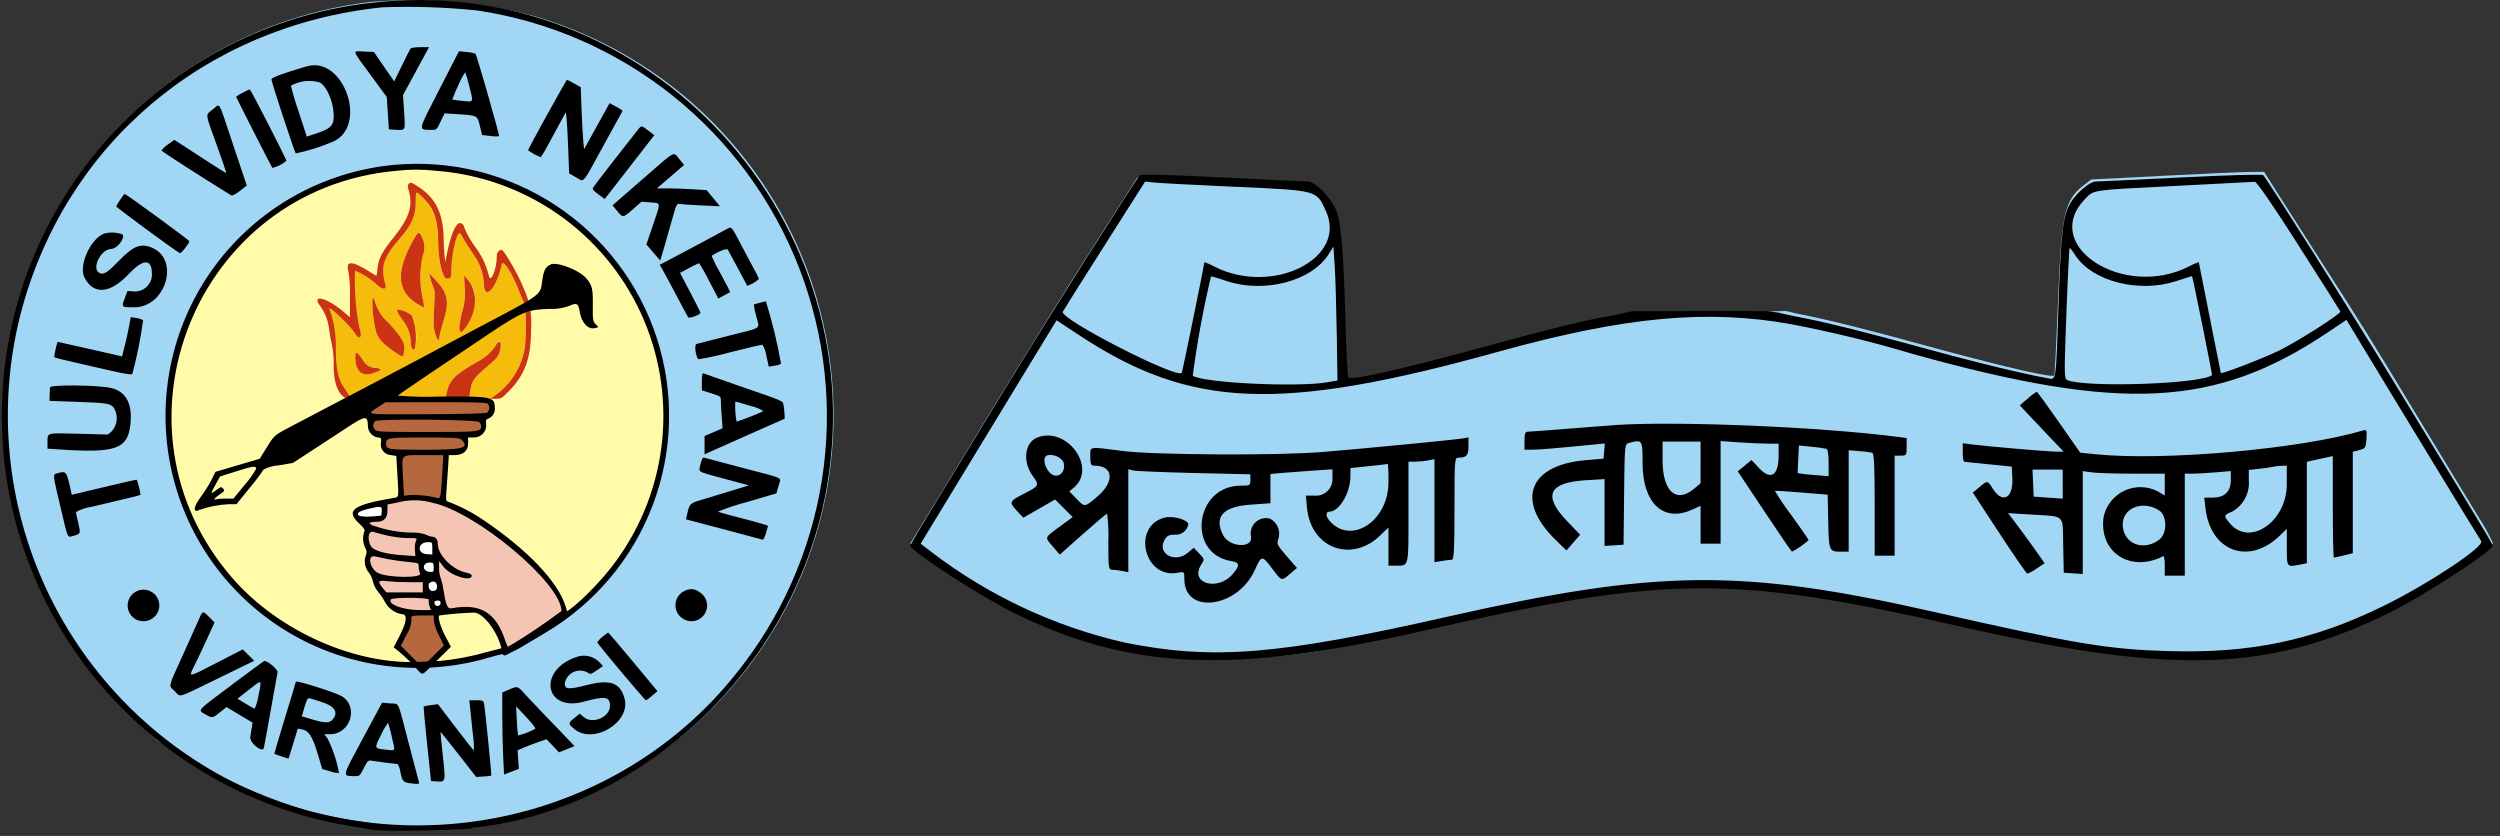
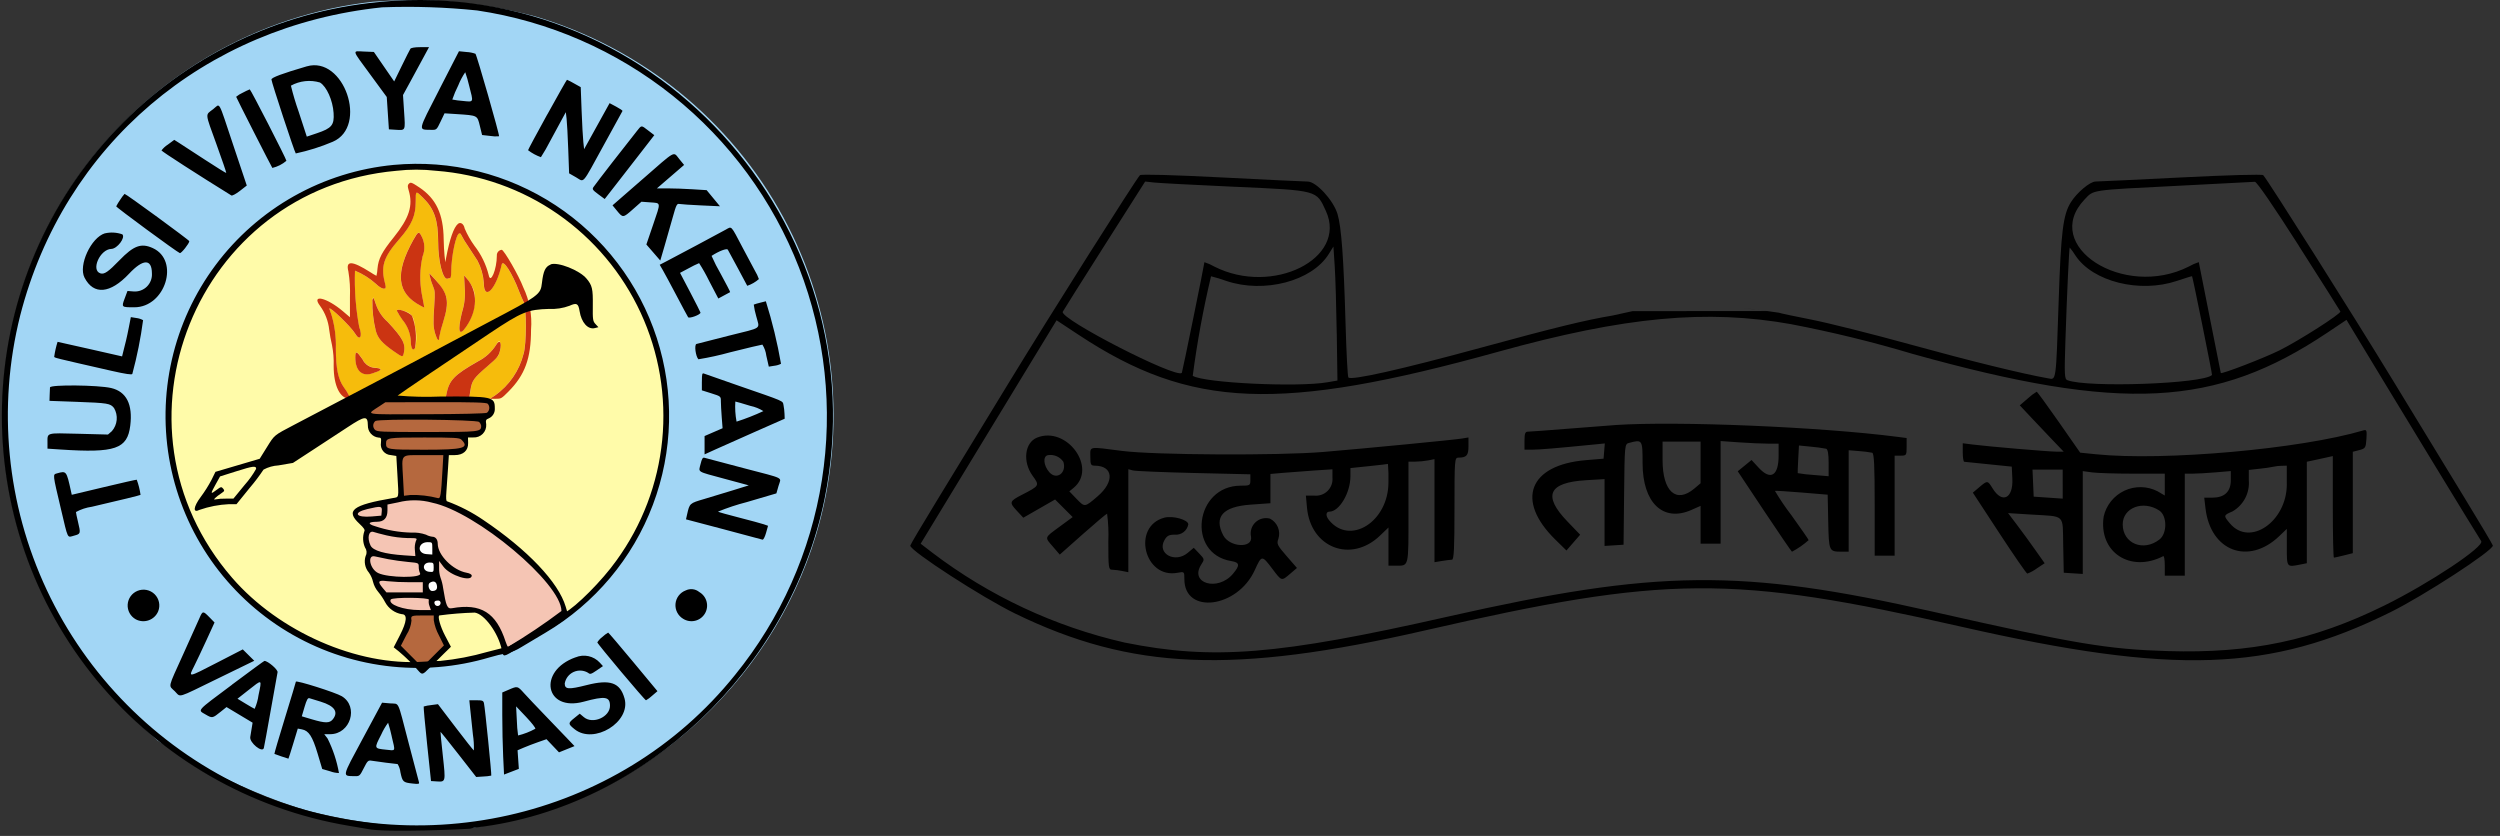
<svg xmlns="http://www.w3.org/2000/svg" width="320" height="107" viewBox="0 0 320 107" fill="none">
  <rect x="0" y="0" width="320" height="107" fill="#333333" stroke="none" />
-   <path d="M280.73 84.357C273.201 84.357 264.068 83.028 251.118 80.049C237.518 76.921 227.75 75.11 218.051 75.11C208.535 75.11 199.03 76.833 185.829 79.81C168.785 83.652 164.936 84.234 156.418 84.261H156.201C149.364 84.3 142.57 83.179 136.108 80.946C129.635 78.628 123.595 75.242 118.241 70.929L116.518 69.559L117.893 67.329C118.66 66.086 122.855 59.208 127.053 52.311C131.334 45.278 137.342 35.611 140.446 30.762L145.586 22.733C150.253 23.024 167.5 23.917 167.673 23.926L169.785 25.826L171.418 31.371L171.972 49.205L210.151 40.2C210.297 40.207 210.536 40.21 210.863 40.21C212.769 40.21 217.426 40.095 220.763 40.01L224.355 39.91H224.384C226.649 39.849 228.284 39.81 228.571 39.81C228.585 39.809 228.6 39.809 228.614 39.81C228.646 39.842 230.376 40.22 232.471 40.652C234.566 41.084 240.025 42.468 244.621 43.73C254.743 46.51 261.33 48.105 262.695 48.105C262.78 48.117 262.867 48.1 262.942 48.059C263.005 47.998 263.224 43.706 263.431 38.493C263.879 27.245 264.255 25.581 266.788 23.649L267.675 22.972L276.95 22.499C282.05 22.232 287.018 22.015 288.018 22.01L289.81 22L291.631 24.878C292.604 26.417 295.113 30.347 297.224 33.639C302.641 42.082 302.981 42.631 309.374 53.205C312.674 58.664 316.081 64.278 317.131 65.986C317.871 67.109 318.527 68.285 319.091 69.506C319.091 70.493 309.291 76.792 304.106 79.134C296.808 82.617 288.816 84.402 280.73 84.357Z" fill="#A2D6F5" />
  <path fill-rule="evenodd" clip-rule="evenodd" d="M208.983 39.822L206.409 40.388C202.921 40.971 198.964 41.938 189.577 44.5C179.341 47.294 172.859 48.747 172.588 48.309C172.496 48.159 172.337 45.137 172.236 41.592C171.991 33.011 171.7 29.029 171.196 27.377C170.657 25.612 168.468 23.238 167.38 23.238C166.987 23.238 162.05 23.002 156.407 22.713C150.138 22.393 146.058 22.28 145.913 22.424C145.386 22.951 134.389 40.358 129.058 49.104C125.924 54.245 121.821 60.971 119.939 64.05C118.057 67.129 116.513 69.735 116.513 69.839C116.513 70.517 125.753 76.501 129.958 78.545C144.843 85.782 157.846 86.319 182.33 80.71C213.314 73.61 221.706 73.553 251.092 80.229C278.306 86.412 290.534 85.995 305.98 78.359C310.268 76.239 319.086 70.501 319.086 69.831C319.086 69.739 317.44 66.968 315.428 63.674C313.416 60.38 309.314 53.65 306.312 48.72C301.26 40.42 290.212 22.945 289.692 22.42C289.561 22.289 285.135 22.412 279.167 22.714C273.502 23 268.585 23.234 268.24 23.234C267.525 23.234 265.834 24.654 265.063 25.901C264.071 27.507 263.807 29.639 263.512 38.448C263.157 49.048 263.212 48.613 262.159 48.427C258.886 47.851 252.086 46.181 244.594 44.112C239.752 42.774 233.994 41.328 231.794 40.897C229.594 40.466 227.763 40.076 227.716 40.029C227.669 39.982 218.607 38.858 226.199 39.819M158.134 23.909C168.745 24.393 168.488 24.324 169.716 27.009C172.504 33.098 162.881 37.894 155.441 34.124C155.037 33.89 154.609 33.701 154.165 33.559C154.165 33.812 151.339 47.666 151.274 47.731C150.531 48.475 135.661 40.842 136.031 39.907C136.074 39.797 138.465 36.007 141.345 31.473L146.58 23.238L147.747 23.365C148.389 23.435 153.063 23.682 158.134 23.913M294.249 31.469C297.137 35.994 299.53 39.769 299.567 39.869C299.679 40.151 294.31 43.582 291.793 44.838C289.836 45.814 284.261 47.963 284.261 47.738C284.261 47.701 283.627 44.512 282.852 40.653C282.077 36.794 281.444 33.6 281.444 33.553C280.999 33.695 280.572 33.884 280.168 34.118C271.835 38.34 261.174 31.473 266.831 25.526C268.024 24.272 267.482 24.351 278.631 23.789C283.913 23.522 288.407 23.289 288.619 23.27C288.859 23.249 290.967 26.314 294.253 31.463M171.106 42.696L171.194 48.709L169.914 48.93C166.092 49.59 154.148 49.02 152.67 48.106C153.231 43.821 154.013 39.567 155.013 35.363C155.678 35.529 156.334 35.73 156.978 35.963C161.814 37.592 167.926 35.986 170.078 32.519L170.678 31.557L170.846 34.118C170.938 35.527 171.053 39.385 171.102 42.692M265.66 32.71C267.872 36.052 273.878 37.556 278.636 35.957C279.685 35.605 280.561 35.335 280.583 35.357C280.67 35.449 283.195 47.942 283.138 47.999C282.008 49.129 267.216 49.658 264.62 48.662C264.253 48.521 264.227 47.962 264.377 43.487C264.577 37.454 264.847 31.687 264.925 31.687C265.194 32.01 265.44 32.352 265.66 32.71ZM229.339 41.511C234.559 42.512 239.725 43.776 244.818 45.299C271.609 52.774 283.575 52.166 297.874 42.599L300.351 40.942L301.23 42.398C306.342 50.871 317.396 69.018 317.586 69.248C318.127 69.905 310.959 74.676 305.13 77.54C296.083 81.985 288.113 83.658 277.478 83.34C269.755 83.112 265.656 82.424 247.378 78.288C222.913 72.751 212.11 72.864 185.278 78.938C163.554 83.855 155.251 84.52 143.96 82.249C135.017 80.208 126.613 76.279 119.313 70.724L117.844 69.594L123.098 60.95C125.987 56.196 129.898 49.761 131.798 46.65L135.243 40.996L138.076 42.867C152.397 52.326 163.791 52.783 191.793 45.018C207.986 40.528 218.454 39.55 229.349 41.509M259.554 51.009L258.53 51.883L259.808 53.246C260.508 53.995 261.776 55.33 262.618 56.21L264.149 57.81H263.2C262.192 57.81 254.491 57.153 252.448 56.893L251.232 56.738V57.914C251.232 58.561 251.318 59.099 251.424 59.108C251.53 59.117 252.942 59.261 254.561 59.428L257.506 59.728L257.581 61.279C257.703 63.802 256.286 64.508 255.065 62.532C254.413 61.476 254.399 61.475 253.351 62.36L252.524 63.06L255.911 68.235C257.774 71.081 259.387 73.415 259.496 73.421C259.927 73.259 260.334 73.037 260.705 72.763L261.716 72.094L260.516 70.394C259.858 69.459 258.805 68.015 258.176 67.186L257.033 65.678L259.957 65.861C264.447 66.141 264.007 65.721 264.09 69.81L264.161 73.31L265.377 73.388L266.593 73.466V60.303L267.781 60.466C268.435 60.555 270.797 60.629 273.031 60.629H277.093V63.429L276.171 62.885C275.517 62.549 274.794 62.367 274.059 62.354C273.324 62.34 272.595 62.495 271.929 62.807C271.263 63.119 270.677 63.579 270.216 64.152C269.756 64.725 269.432 65.397 269.271 66.114C268.589 70.661 272.66 73.368 276.9 71.186C277.005 71.131 277.092 71.673 277.092 72.386V73.686H279.653V60.629H280.639C281.181 60.629 282.507 60.554 283.584 60.463L285.543 60.298V61.469C285.543 62.94 284.733 63.702 283.168 63.702H282.143L282.304 65.075C282.949 70.565 287.815 72.388 291.753 68.616L292.713 67.696V70.053C292.713 72.653 292.68 72.609 294.474 72.253L295.274 72.093V59.102L295.974 58.954C296.361 58.873 297.11 58.71 297.639 58.592L298.599 58.378V64.878C298.599 68.455 298.663 71.378 298.741 71.378C298.819 71.378 299.396 71.249 300.022 71.092L301.159 70.806V57.826L301.992 57.612C302.768 57.412 302.83 57.312 302.903 56.174C302.972 55.095 302.927 54.967 302.519 55.088C294.488 57.472 277.002 59.034 268.281 58.145L266.262 57.94L263.543 54.04C262.043 51.895 260.766 50.14 260.696 50.14C260.283 50.39 259.897 50.683 259.544 51.012M206.788 54.405C206.088 54.451 203.37 54.661 200.758 54.871C198.146 55.081 195.812 55.253 195.572 55.253C195.226 55.253 195.136 55.491 195.136 56.406V57.558H196.136C197.023 57.558 199.189 57.377 203.927 56.908L205.416 56.761L205.336 57.736L205.255 58.711L202.99 58.9C195.698 59.507 193.955 64.043 199.083 69.069L200.505 70.463L201.383 69.453L202.26 68.443L200.635 66.755C197.435 63.435 198.196 61.755 203.014 61.467L205.383 61.326V69.88L206.599 69.802L207.815 69.724L207.885 63.282C207.953 56.863 207.955 56.844 208.525 56.691C210.225 56.235 210.25 56.267 210.25 59.291C210.25 64.361 212.875 66.876 216.495 65.274L217.676 64.751V69.588H220.237V56.454L222.581 56.62C223.87 56.711 225.541 56.786 226.294 56.786H227.663V58.322C227.663 60.902 226.643 61.528 225.122 59.881L224.197 58.881L223.314 59.602L222.431 60.323L225.854 65.471C227.737 68.302 229.32 70.618 229.372 70.618C230.141 70.214 230.857 69.716 231.505 69.137C231.505 69.064 230.513 67.637 229.305 65.955C228.538 64.959 227.833 63.917 227.192 62.836C227.243 62.798 228.782 62.891 230.613 63.043L233.942 63.32L234.013 66.767C234.092 70.548 234.113 70.609 235.67 70.615H236.63V57.631L237.974 57.741C238.533 57.776 239.089 57.846 239.639 57.951C239.884 58.028 239.959 59.584 239.959 64.59V71.129H242.513V58.323H243.281C244.018 58.323 244.049 58.278 244.049 57.195V56.067L242.833 55.91C232.973 54.641 214.751 53.879 206.787 54.402M132.739 56.016C131.157 56.654 130.871 59.098 132.168 60.889C133.086 62.157 133.081 62.166 130.809 63.333C129.209 64.154 129.158 64.305 130.14 65.361L130.983 66.268L133.017 65.101L135.051 63.934L136.177 65.06L137.304 66.186L135.616 67.425C133.643 68.874 133.693 68.725 134.789 69.989L135.65 70.989L138.601 68.37C140.224 66.93 141.623 65.752 141.709 65.752C141.865 66.941 141.917 68.14 141.866 69.338C141.866 72.673 141.899 72.923 142.346 72.923C142.776 72.943 143.204 72.997 143.626 73.083L144.426 73.243V60.057L145.002 60.215C145.319 60.302 148.834 60.449 152.813 60.543L160.048 60.712V61.439C160.048 62.139 159.999 62.166 158.813 62.166C152.935 62.166 151.843 70.883 157.604 71.818C158.692 71.994 158.739 72.356 157.818 73.45C155.876 75.758 152.185 74.669 153.768 72.25C154.191 71.604 154.183 71.564 153.501 70.85L152.801 70.117L152.036 70.761C150.403 72.135 148.074 70.868 149.05 69.137C149.369 68.57 149.63 68.437 150.381 68.437C150.78 68.471 151.178 68.355 151.496 68.112C151.815 67.868 152.031 67.514 152.102 67.12C152.118 66.532 150.112 65.97 149.033 66.261C144.844 67.389 146.451 74.117 150.719 73.316C151.597 73.151 151.599 73.153 151.599 74.13C151.599 78.704 158.399 77.837 160.608 72.983C161.493 71.037 161.519 71.034 162.845 72.791C164.077 74.422 164.012 74.404 165.145 73.439L166.01 72.699L164.69 71.182C163.49 69.805 163.39 69.599 163.631 68.975C163.788 68.486 163.767 67.957 163.57 67.483C163.374 67.008 163.015 66.619 162.558 66.385C162.232 66.297 161.889 66.295 161.562 66.378C161.236 66.461 160.936 66.628 160.692 66.861C160.448 67.094 160.269 67.386 160.171 67.709C160.073 68.032 160.06 68.375 160.134 68.704C160.381 70.226 157.372 70.065 156.569 68.513C155.354 66.163 156.52 64.85 160.048 64.597L162.615 64.413V60.667L164.215 60.527C165.095 60.449 166.882 60.316 168.184 60.227L170.553 60.072V61.127C170.583 61.44 170.543 61.755 170.436 62.05C170.33 62.345 170.159 62.613 169.936 62.834C169.713 63.056 169.444 63.225 169.148 63.329C168.852 63.434 168.536 63.471 168.224 63.439H167.154L167.292 64.965C167.761 70.134 172.938 72.117 176.651 68.55L177.724 67.519V72.404H178.599C180.377 72.404 180.285 72.776 180.285 65.59V59.09H181.149C181.707 59.082 182.264 59.029 182.814 58.93L183.614 58.77V71.962L184.574 71.803C185.102 71.716 185.674 71.643 185.854 71.642C186.102 71.642 186.174 70.161 186.174 65.108C186.174 58.841 186.194 58.577 186.665 58.577C187.718 58.577 187.965 58.301 187.965 57.13V55.993L187.133 56.133C186.155 56.297 174.925 57.384 169.398 57.849C163.673 58.331 147.742 58.249 143.618 57.716C139.244 57.151 139.562 57.094 139.562 58.45C139.562 59.473 139.626 59.603 140.138 59.606C142.514 59.62 142.691 61.653 140.481 63.541C138.818 64.961 138.862 64.957 137.755 63.809L136.873 62.894L137.412 62.454C140.512 59.925 136.554 54.477 132.739 56.016ZM217.672 59.195V61.861L216.872 62.537C214.553 64.488 212.81 62.927 212.809 58.898V56.529H217.675V59.195M233.745 57.437C233.959 57.504 234.065 58.103 234.065 59.247V60.957L232.101 60.791C231.433 60.753 230.767 60.676 230.108 60.561C230.092 60.526 230.122 59.715 230.173 58.761L230.267 57.022L231.846 57.18C232.483 57.233 233.117 57.319 233.746 57.438M136.113 59.113C136.561 60.525 135.244 61.499 134.313 60.443C133.568 59.596 133.462 58.407 134.119 58.263C134.498 58.197 134.887 58.242 135.241 58.393C135.594 58.544 135.896 58.794 136.111 59.113M177.72 61.751C177.72 66.775 172.792 69.885 170.101 66.56C169.669 66.026 169.701 65.494 170.156 65.494C171.426 65.494 172.856 63.087 172.856 60.945V59.913L175.225 59.667C176.525 59.532 177.625 59.404 177.658 59.384C177.723 60.171 177.744 60.961 177.722 61.751M292.713 61.982C292.713 66.758 287.974 70.022 285.429 66.998C284.585 65.998 284.595 65.951 285.76 65.462C286.452 65.063 287.016 64.475 287.386 63.766C287.756 63.057 287.916 62.258 287.847 61.462V60.153L289.32 59.987C289.9 59.932 290.477 59.847 291.049 59.732C291.364 59.663 291.686 59.627 292.009 59.624L292.709 59.604V61.982M264.026 61.969V63.826L262.169 63.698L260.312 63.57L260.236 61.841L260.16 60.112H264.025V61.968M276.388 65.348C277.401 66.012 277.419 68.263 276.419 69.048C274.361 70.666 271.707 69.579 271.707 67.118C271.707 64.978 274.318 63.99 276.388 65.346" fill="black" />
  <path fill-rule="evenodd" clip-rule="evenodd" d="M47.698 0.225C40.362 1.053 33.278 3.395 26.893 7.103C20.509 10.81 14.963 15.802 10.608 21.762C6.252 27.723 3.18 34.523 1.587 41.731C-0.006 48.94 -0.085 56.401 1.354 63.642C3.672 75.264 9.79 85.6 19.318 94C19.891 94.505 20.227 94.825 20.065 94.711C20.065 94.711 29.585 101.068 39.765 103.87C46.625 105.586 53.702 106.276 60.765 105.918C60.743 105.896 61.565 105.744 62.588 105.58C81.98 102.474 98.642 87.711 104.45 68.492C106.466 61.773 107.136 54.722 106.419 47.743C105.703 40.765 103.615 33.996 100.275 27.827C96.935 21.658 92.41 16.21 86.958 11.794C81.507 7.379 75.236 4.085 68.508 2.1C61.728 0.298 54.691 -0.336 47.698 0.225ZM25.811 98.592C31.298 101.986 39.426 104.527 45.901 105.583L46.57 105.933L45.27 105.583C44.42 105.728 37.693 103.796 32.307 101.489C26.707 99.089 22.395 96.235 21.741 95.417C21.301 94.867 20.717 95.093 22.363 96.272C23.415 97.025 24.963 98.072 25.813 98.592" fill="#A2D6F5" />
  <path d="M53.421 85.059C70.962 85.059 85.182 70.839 85.182 53.298C85.182 35.757 70.962 21.537 53.421 21.537C35.88 21.537 21.66 35.757 21.66 53.298C21.66 70.839 35.88 85.059 53.421 85.059Z" fill="#FFFBA9" />
  <path d="M46.868 52.469L49.995 50.835L61.795 51.261L62.766 51.521L62.955 52.209L62.555 53.109L61.797 53.535V55.17L60.731 55.691H59.476L59.831 56.757L59.476 57.468L57.107 58.155L55.859 78.828L56.259 81.076L57.107 82.739L54.007 85.973L52.252 83.786L50.959 82.739L52.252 80.029V78.489L51.205 60.503V57.762H49.542L49.172 57.023V55.691L47.755 55.17L46.868 52.469Z" fill="#B5683E" />
  <path d="M72.266 78.578L71.673 76.398L69.446 73.298L62.67 67.565L57.718 64.746L53.718 63.727L47.298 64.556L45.45 65.48L46.019 66.38L47.014 67.067V69.034L47.299 70.527V72.185L48.223 74.554L49.976 77.634L52.464 78.582L57.012 78.156H60.068L61.868 78.345L63.905 81.07L64.805 83.723L72.266 78.578Z" fill="#F5C5B4" />
-   <path d="M48.628 64.616C49.587 64.616 49.084 65.468 49.084 65.707C49.084 65.946 48.307 66.396 47.348 66.396C46.389 66.396 45.612 65.947 45.612 65.705C46.502 65.079 47.543 64.704 48.628 64.616Z" fill="white" />
  <path d="M55.048 69.129C56.007 69.129 55.832 71.059 55.832 71.359C55.832 71.659 55.108 71.177 54.15 71.177C53.192 71.177 53.631 70.177 53.631 69.877C53.631 69.577 54.09 69.129 55.048 69.129Z" fill="white" />
  <path d="M55.203 71.911C55.975 71.911 55.834 73.465 55.834 73.711C55.834 73.957 55.252 73.56 54.48 73.56C53.708 73.56 54.062 72.752 54.062 72.51C54.062 72.268 54.432 71.911 55.203 71.911Z" fill="white" />
  <path d="M55.551 74.239C56.323 74.239 56.182 75.793 56.182 76.039C56.182 76.285 55.6 75.888 54.828 75.888C54.056 75.888 54.41 75.08 54.41 74.838C54.41 74.596 54.78 74.239 55.551 74.239Z" fill="white" />
  <path d="M56.287 76.447C56.936 76.447 56.817 77.753 56.817 77.956C56.817 78.159 56.331 77.836 55.679 77.836C55.027 77.836 55.331 77.154 55.331 76.951C55.331 76.748 55.639 76.447 56.287 76.447Z" fill="white" />
  <path fill-rule="evenodd" clip-rule="evenodd" d="M47.259 0.391C34.532 1.879 22.77 7.91 14.134 17.375C5.499 26.841 0.569 39.105 0.252 51.915C-0.065 64.724 4.252 77.217 12.409 87.099C20.565 96.98 32.015 103.585 44.652 105.701L46.999 106.101C49.237 106.618 60.199 106.109 60.162 106.077C60.468 105.972 60.788 105.911 61.112 105.898C82.468 103.323 101.121 85.666 105.551 63.832C112.72 28.483 82.912 -3.951 47.259 0.391ZM61.076 1.338C70.24 2.705 78.879 6.472 86.117 12.258C93.355 18.043 98.933 25.64 102.285 34.278C105.637 42.916 106.645 52.287 105.204 61.44C103.764 70.593 99.928 79.202 94.085 86.393C79.137 105.018 52.75 110.942 30.834 100.593C19.911 95.346 11.134 86.489 5.987 75.519C0.84 64.548 -0.362 52.137 2.585 40.383C8.164 18.604 26.128 3.308 48.91 0.938C52.97 0.786 57.035 0.919 61.076 1.338ZM52.527 6.252C52.45 6.368 51.952 7.352 51.421 8.444L50.456 10.425L49.156 8.537L47.856 6.649L46.605 6.598C45.052 6.535 44.968 6.229 47.426 9.581L49.505 12.415L49.642 14.485L49.779 16.555L50.626 16.609C51.926 16.692 51.889 16.775 51.726 14.337L51.585 12.164L52.523 10.449C53.037 9.506 53.785 8.128 54.185 7.383L54.913 6.036H53.791C53.102 6.036 52.613 6.118 52.527 6.247M56.227 11.471C53.427 16.927 53.495 16.579 55.175 16.62C55.875 16.637 55.887 16.626 56.391 15.571L56.901 14.505L58.465 14.605C61.153 14.784 61.086 14.75 61.419 16.105L61.707 17.282L62.755 17.401C63.126 17.465 63.504 17.479 63.879 17.443C63.979 17.343 61.031 7.043 60.858 6.883C60.497 6.753 60.119 6.678 59.736 6.659L58.747 6.559L56.227 11.465M39.264 8.492C36.137 9.408 34.745 9.926 34.745 10.174C34.745 10.501 37.691 19.454 37.859 19.641C39.484 19.293 41.073 18.791 42.603 18.141C47.161 16.174 44.02 7.101 39.263 8.495M60.043 10.939C60.624 13.204 60.684 13.062 59.206 12.916C58.765 12.886 58.327 12.827 57.894 12.74C58.107 12.119 58.363 11.513 58.659 10.927C58.895 10.335 59.194 9.77 59.551 9.242C59.746 9.799 59.91 10.367 60.043 10.942M40.969 10.57C41.81 11.082 42.597 12.851 42.7 14.456C42.8 16.011 42.466 16.416 40.558 17.056L39.27 17.489L38.218 14.264C37.835 13.181 37.508 12.08 37.237 10.964C37.801 10.652 38.422 10.457 39.063 10.388C39.703 10.319 40.352 10.379 40.969 10.564M70.045 14.657C68.696 17.102 67.592 19.157 67.592 19.228C68.091 19.607 68.646 19.907 69.236 20.119C69.66 19.461 70.051 18.781 70.406 18.083C71.006 16.965 71.711 15.67 71.964 15.205L72.424 14.36L72.524 15.196C72.578 15.655 72.672 17.417 72.734 19.11L72.846 22.188L73.74 22.699C74.828 23.321 74.41 23.805 77.246 18.638L79.681 14.203C79.709 14.153 79.348 13.908 78.881 13.658L78.028 13.203L76.397 16.149L74.766 19.095L74.666 18.172C74.609 17.664 74.51 15.877 74.447 14.201L74.333 11.154L73.487 10.682C73.192 10.507 72.887 10.35 72.574 10.21C72.537 10.21 71.403 12.21 70.054 14.655M31.053 11.874C30.755 12.006 30.477 12.179 30.227 12.388C30.227 12.472 34.748 21.357 34.861 21.495C35.525 21.338 36.141 21.026 36.661 20.584C36.661 20.358 32.08 11.429 31.969 11.438C31.656 11.566 31.352 11.712 31.056 11.875M27.272 13.983C26.256 14.765 26.215 14.336 27.706 18.462C28.426 20.454 28.991 22.109 28.961 22.139C28.931 22.169 27.698 21.404 26.221 20.439C24.744 19.474 23.258 18.507 22.921 18.292L22.304 17.901L21.487 18.506C21.172 18.705 20.895 18.959 20.67 19.255C20.67 19.364 25.489 22.468 29.615 25.018C29.715 25.083 30.207 24.824 30.697 24.442L31.588 23.748L29.865 18.602C27.844 12.565 28.227 13.249 27.274 13.983M81.452 16.862C80.024 18.645 76.441 23.269 75.974 23.931C75.774 24.213 75.842 24.316 76.574 24.861L77.401 25.474L78.912 23.536C79.743 22.47 81.172 20.631 82.087 19.449L83.751 17.3L82.981 16.712C82.035 15.99 82.157 15.978 81.449 16.863M82.234 22.946L78.403 26.283L78.965 26.968C79.733 27.905 79.747 27.904 80.999 26.798L82.105 25.821L83.205 25.902C84.639 26.008 84.605 25.802 83.61 28.731L82.735 31.295L83.626 32.323L84.517 33.351L85.068 31.468C85.368 30.432 85.841 28.785 86.112 27.808C86.553 26.22 86.644 26.039 86.964 26.108C87.164 26.148 88.41 26.231 89.739 26.292L92.155 26.403L91.303 25.372L90.451 24.34L88.643 24.226C87.649 24.164 86.216 24.112 85.46 24.112H84.085L85.825 22.612L87.565 21.112L86.945 20.355C86.145 19.38 86.622 19.118 82.239 22.944M50.385 21.108C45.903 21.536 41.56 22.897 37.635 25.105C33.711 27.312 30.292 30.316 27.598 33.924C24.904 37.532 22.996 41.663 21.995 46.053C20.994 50.443 20.923 54.994 21.786 59.413C22.65 63.832 24.428 68.021 27.008 71.712C29.588 75.402 32.911 78.511 36.765 80.84C40.619 83.169 44.917 84.665 49.384 85.233C53.85 85.8 58.386 85.427 62.7 84.136C63.422 83.918 64.157 83.743 64.9 83.612C65.547 83.456 66.164 83.193 66.725 82.833C67.347 82.451 68.744 81.617 69.831 80.98C76.135 77.245 80.98 71.474 83.567 64.619C86.155 57.763 86.331 50.231 84.068 43.262C81.804 36.293 77.235 30.302 71.113 26.275C64.991 22.249 57.681 20.426 50.385 21.108ZM55.84 21.862C61.426 22.289 66.797 24.2 71.398 27.397C75.999 30.593 79.663 34.96 82.012 40.046C84.362 45.132 85.311 50.753 84.763 56.328C84.214 61.904 82.187 67.232 78.891 71.762C77.116 74.27 73.691 77.716 72.265 78.436C71.621 78.761 69.817 79.861 68.256 80.882C67.241 81.591 66.176 82.226 65.07 82.782C64.879 82.805 63.67 83.103 62.376 83.445C60.411 84.011 58.398 84.396 56.363 84.597C56.086 84.591 55.105 84.639 54.182 84.697C45.759 85.277 35.708 80.872 29.733 73.982C12.849 54.512 25.076 24.152 50.726 21.863C52.426 21.666 54.143 21.666 55.843 21.863M15.396 25.553C15.202 25.826 15.028 26.112 14.875 26.409C14.847 26.528 22.622 32.244 23.018 32.396C23.194 32.464 24.231 31.16 24.231 30.872C24.231 30.737 16.114 24.804 15.945 24.815C15.74 25.044 15.557 25.291 15.396 25.553ZM92.878 29.403C91.918 29.934 86.478 32.839 85.36 33.416L84.443 33.89L84.858 34.608C85.087 35.008 85.87 36.46 86.599 37.846C87.328 39.232 87.993 40.471 88.076 40.599C88.218 40.817 89.665 40.284 89.665 40.014C89.665 39.968 89.075 38.803 88.354 37.426L87.043 34.926L88.218 34.302C88.628 34.071 89.051 33.864 89.485 33.682C89.955 34.411 90.381 35.167 90.761 35.947L91.944 38.209L92.673 37.816L93.458 37.393C93.488 37.376 92.951 36.334 92.264 35.078C91.825 34.326 91.429 33.549 91.079 32.752C92.031 32.132 93.027 31.752 93.163 31.963C93.248 32.094 93.836 33.179 94.469 34.374C95.102 35.569 95.632 36.562 95.647 36.582C96.196 36.397 96.703 36.105 97.139 35.722C97.008 35.355 96.841 35.002 96.639 34.669C96.366 34.169 95.649 32.828 95.045 31.681C93.502 28.748 93.697 28.952 92.875 29.407M13.433 29.861C11.649 30.407 10.009 33.971 10.819 35.538C11.983 37.79 14.106 37.602 16.519 35.038C18.319 33.12 19.433 33.101 19.446 34.988C19.466 35.3 19.42 35.612 19.309 35.904C19.198 36.196 19.026 36.461 18.805 36.681C18.583 36.901 18.316 37.07 18.023 37.178C17.73 37.286 17.417 37.33 17.106 37.307L16.318 37.244L15.967 38.181C15.534 39.337 15.529 39.333 17.191 39.333C21.176 39.333 23.038 33.333 19.547 31.752C18.073 31.083 17.11 31.436 15.292 33.314C13.846 34.807 13.35 35.147 12.85 34.989C11.602 34.589 12.806 31.897 14.25 31.861C15.005 31.842 16.083 30.418 15.661 29.996C14.947 29.744 14.176 29.699 13.438 29.867M97.228 38.767C96.974 38.825 96.725 38.9 96.481 38.99C96.547 39.489 96.651 39.982 96.794 40.465C97.237 42.2 97.721 41.857 93.24 42.981C91.159 43.503 89.317 43.974 89.146 44.028C88.846 44.123 89.04 45.628 89.398 45.987C90.764 45.765 92.117 45.468 93.45 45.096C95.624 44.552 97.486 44.108 97.587 44.11C97.855 44.538 98.026 45.02 98.087 45.522L98.407 46.93L99.12 46.816C99.416 46.785 99.704 46.7 99.97 46.564C99.499 43.858 98.851 41.185 98.029 38.564C97.969 38.574 97.607 38.664 97.229 38.764M16.515 41.783C16.391 42.437 16.215 43.246 16.134 43.583C16.053 43.92 15.9 44.512 15.803 44.905L15.627 45.619L11.527 44.687C9.27 44.175 7.4 43.755 7.37 43.755C7.175 44.371 7.032 45.002 6.941 45.642C6.941 45.8 6.754 45.753 14.297 47.472C16.076 47.877 16.897 47.998 16.937 47.862C17.547 45.602 18.008 43.303 18.315 40.982C18.047 40.832 17.752 40.738 17.447 40.705L16.747 40.592L16.515 41.783ZM89.839 48.839V49.963L91.055 50.347C92.271 50.731 92.271 50.731 92.272 51.37C92.272 51.722 92.322 52.642 92.382 53.414L92.491 54.814L91.338 55.314L90.185 55.814V58.161L91.532 57.547C92.273 57.209 94.58 56.182 96.659 55.264L100.439 53.596L100.418 52.972C100.403 52.595 100.359 52.22 100.288 51.85C100.163 51.282 100.559 51.45 94.443 49.335C92.243 48.574 90.309 47.896 90.143 47.828C89.872 47.719 89.843 47.828 89.843 48.828M6.398 49.582C6.386 49.764 6.366 50.227 6.355 50.609L6.334 51.309L9.723 51.432C13.83 51.581 14.123 51.632 14.599 52.232C14.868 52.692 14.986 53.225 14.936 53.755C14.886 54.285 14.67 54.787 14.32 55.188L13.82 55.622L10.048 55.522C5.835 55.415 6.078 55.344 6.078 56.685V57.427L7.773 57.539C14.747 58.001 16.304 57.466 16.673 54.482C17.01 51.761 16.179 50.123 14.228 49.667C12.567 49.278 6.428 49.216 6.402 49.588M96.045 51.952C96.636 52.074 97.201 52.3 97.712 52.621C96.598 53.144 95.452 53.594 94.28 53.968C94.119 53.121 94.066 52.257 94.122 51.397C94.19 51.397 95.055 51.646 96.045 51.952ZM89.673 59.396C89.409 60.496 89.089 60.296 92.735 61.285L95.844 62.125L93.844 62.749C92.744 63.092 91.069 63.6 90.12 63.878C88.269 64.421 88.269 64.421 87.951 65.835L87.807 66.476L92.607 67.742C95.247 68.442 97.493 69.042 97.599 69.076C97.705 69.11 97.906 68.738 98.05 68.223L98.309 67.301L97.771 67.111C97.471 67.011 96.06 66.622 94.626 66.257C93.192 65.892 91.966 65.547 91.9 65.491C93.096 64.999 94.325 64.591 95.578 64.271L99.378 63.153L99.651 62.196C99.984 61.026 100.632 61.354 95.143 59.911C92.567 59.233 90.33 58.642 90.173 58.595C89.951 58.53 89.84 58.709 89.673 59.396ZM7.285 60.595C6.743 60.746 6.73 60.626 7.785 65.089C8.752 69.173 8.571 68.806 9.5 68.558C10.332 68.336 10.344 68.291 9.98 66.782C9.842 66.208 9.725 65.649 9.722 65.539C10.354 65.192 11.044 64.963 11.758 64.865C15.313 64.04 17.934 63.401 17.99 63.344C17.898 62.681 17.735 62.031 17.504 61.403C17.474 61.38 15.59 61.803 13.318 62.348L9.187 63.334L9.087 62.885C8.505 60.249 8.507 60.251 7.287 60.594M17.613 75.624C17.258 75.766 16.95 76.005 16.725 76.314C16.5 76.624 16.367 76.99 16.342 77.372C16.317 77.754 16.401 78.135 16.583 78.471C16.766 78.807 17.04 79.084 17.374 79.271C17.628 79.407 17.907 79.488 18.194 79.509C18.481 79.531 18.769 79.492 19.04 79.394C19.311 79.298 19.559 79.145 19.767 78.946C19.976 78.748 20.14 78.508 20.25 78.242C20.396 77.874 20.431 77.472 20.35 77.084C20.269 76.697 20.076 76.342 19.795 76.063C19.514 75.784 19.158 75.594 18.77 75.516C18.382 75.438 17.98 75.475 17.613 75.624ZM87.758 75.579C87.403 75.714 87.093 75.947 86.865 76.249C86.635 76.552 86.496 76.914 86.463 77.292C86.43 77.67 86.504 78.05 86.677 78.388C86.85 78.727 87.114 79.009 87.44 79.204C87.665 79.346 87.916 79.442 88.178 79.486C88.441 79.53 88.709 79.521 88.968 79.46C89.227 79.399 89.471 79.286 89.686 79.13C89.901 78.973 90.082 78.775 90.22 78.547C90.358 78.32 90.448 78.067 90.487 77.804C90.526 77.54 90.511 77.272 90.445 77.015C90.379 76.757 90.262 76.515 90.101 76.303C89.94 76.092 89.738 75.914 89.508 75.781C89.267 75.581 88.974 75.456 88.663 75.42C88.352 75.385 88.037 75.441 87.758 75.581M25.548 79.081C25.37 79.487 24.435 81.567 23.469 83.703C21.422 88.23 21.55 87.672 22.369 88.475C23.188 89.278 22.469 89.486 27.887 86.849L32.546 84.579L31.811 83.851L31.076 83.123L27.765 84.828C24.01 86.762 24.105 86.747 24.844 85.282C25.144 84.682 25.859 83.176 26.428 81.935L27.461 79.679L26.809 79.011C25.993 78.175 25.939 78.179 25.545 79.082M77.107 81.522C76.849 81.713 76.627 81.951 76.455 82.222C76.455 82.403 82.543 89.645 82.688 89.637C82.972 89.472 83.237 89.275 83.477 89.05L84.155 88.47L81.044 84.723C79.333 82.662 77.894 80.974 77.844 80.971C77.578 81.127 77.33 81.313 77.106 81.525M73.655 84.141C68.782 85.883 69.771 91.16 74.718 89.814C77.467 89.066 78.078 89.163 78.078 90.342C78.078 91.784 75.865 92.747 74.736 91.797L74.206 91.351L73.506 91.916C72.697 92.566 72.699 92.653 73.539 93.333C76.018 95.34 80.785 92.41 79.939 89.398C79.372 87.372 78.114 86.926 75.114 87.687C72.771 88.282 72.286 88.246 72.286 87.481C72.342 87.163 72.474 86.863 72.671 86.607C72.869 86.351 73.126 86.147 73.42 86.013C73.714 85.879 74.036 85.818 74.359 85.836C74.681 85.854 74.995 85.95 75.272 86.116C75.531 86.338 75.655 86.304 76.372 85.816L77.179 85.261L76.779 84.822C76.393 84.401 75.885 84.109 75.327 83.988C74.768 83.867 74.186 83.922 73.66 84.146M29.697 87.646C25.036 91.13 25.284 90.846 26.316 91.455C27.174 91.955 27.188 91.955 28.266 91.089L28.995 90.504L30.664 91.504L32.333 92.504L32.233 93.112C32.181 93.447 32.092 93.997 32.033 94.336C31.913 95.057 33.578 96.412 33.77 95.751C33.816 95.59 34.213 93.425 34.651 90.94C35.089 88.455 35.483 86.253 35.528 86.048C35.599 85.724 34.293 84.597 33.846 84.597C33.8 84.597 31.929 85.966 29.69 87.64M33.09 88.985C33.008 89.588 32.842 90.176 32.596 90.732C32.528 90.713 32.005 90.414 31.435 90.068L30.398 89.438L31.816 88.321C33.6 86.916 33.528 86.879 33.09 88.985ZM37.87 87.264C37.87 87.318 37.241 89.409 36.47 91.91C35.699 94.411 35.095 96.476 35.123 96.498C35.172 96.536 36.854 97.11 36.918 97.11C36.935 97.11 37.212 96.244 37.533 95.184L38.117 93.258L38.645 93.358C39.521 93.525 39.989 94.244 40.645 96.425L41.245 98.431L42.273 98.731C42.629 98.865 43.006 98.939 43.387 98.948C43.118 97.417 42.629 95.933 41.935 94.542L41.505 93.977H42.255C44.855 93.977 45.946 90.452 43.755 89.119C42.968 88.641 37.874 87.03 37.874 87.259M65.117 88.283L64.291 88.638V91.543C64.291 93.143 64.342 95.505 64.404 96.796L64.517 99.144L65.465 98.779L66.412 98.414L66.33 97.225L66.248 96.036L67.038 95.697C67.473 95.511 68.306 95.191 68.89 94.988L69.952 94.617L70.752 95.459L71.552 96.301L72.545 95.901L73.538 95.501L72.613 94.531C72.104 93.998 70.82 92.66 69.759 91.558C68.698 90.456 67.485 89.183 67.076 88.724C66.238 87.794 66.247 87.797 65.117 88.283ZM41.056 89.816C42.833 90.361 43.356 91.135 42.594 92.08C42.186 92.58 41.633 92.58 39.946 92.08L38.628 91.688L38.982 90.488C39.251 89.575 39.4 89.307 39.605 89.37L41.057 89.815M60.193 90.809C60.257 91.454 60.41 92.901 60.532 94.024C60.638 94.696 60.679 95.377 60.655 96.057C60.601 96.051 59.544 94.717 58.307 93.091L56.058 90.134L55.179 90.252C54.859 90.282 54.543 90.342 54.234 90.431C54.198 90.464 54.394 92.626 54.669 95.231L55.169 99.974L55.869 100.019C57.062 100.097 57.053 100.131 56.684 96.744C56.502 95.079 56.367 93.7 56.384 93.678C56.401 93.656 57.433 94.947 58.684 96.546L60.952 99.453L61.889 99.392C62.223 99.383 62.556 99.344 62.883 99.277C62.948 99.216 62.083 90.621 61.95 90.024C61.875 89.681 61.756 89.633 60.976 89.633H60.075L60.192 90.806M46.442 94.522C43.715 99.596 43.779 99.305 45.388 99.348C46.012 99.365 46.057 99.325 46.561 98.327C47.039 97.38 47.127 97.296 47.561 97.37C48.155 97.47 50.708 97.801 50.895 97.801C51.091 98.117 51.214 98.472 51.253 98.842C51.516 100.083 51.595 100.157 52.784 100.29C53.598 100.382 53.696 100.359 53.621 100.097C53.574 99.934 52.972 97.649 52.284 95.021C50.818 89.421 51.16 90.145 49.919 90.032L48.905 89.943L46.442 94.526M68.516 93.283C67.823 93.664 67.084 93.952 66.316 94.14C66.225 93.51 66.171 92.876 66.156 92.24L66.062 90.415L67.362 91.786C68.076 92.54 68.596 93.213 68.519 93.286M50.142 94.277C50.613 96.277 50.695 96.094 49.393 95.958C47.872 95.799 47.876 95.815 48.793 94.032C49.032 93.495 49.328 92.984 49.677 92.511C49.864 93.091 50.021 93.681 50.147 94.277" fill="black" />
  <path fill-rule="evenodd" clip-rule="evenodd" d="M53.195 25.803C53.2 27.609 52.695 28.769 51.128 30.572C49.015 32.998 48.679 34.109 49.328 36.511C49.508 37.173 48.858 37.067 48.08 36.311C47.296 35.608 46.398 35.045 45.424 34.644C45.339 37.055 45.52 39.467 45.962 41.838C46.429 43.088 46.044 43.717 45.438 42.692C44.92 41.816 42.138 39.136 42.138 39.514C42.138 39.538 42.258 39.873 42.405 40.259C42.828 41.671 43.021 43.141 42.976 44.614C42.976 47.175 43.276 48.573 44.024 49.605C44.239 49.888 44.429 50.189 44.59 50.505C44.824 51.189 46.355 51.277 56.271 51.178C60.407 51.137 62.471 51.141 62.692 51.044L63.311 50.644C65.155 49.357 66.47 47.444 67.011 45.261C67.389 44.032 67.394 39.367 67.018 38.647C66.878 38.379 66.618 37.767 66.432 37.287C65.522 34.896 64.368 33.122 64.204 33.862C63.504 37.038 61.912 38.641 61.912 36.173C61.838 35.195 61.566 34.242 61.112 33.373C60.988 33.173 60.459 32.364 59.938 31.573C59.585 31.074 59.269 30.551 58.99 30.007C58.99 29.934 58.898 29.875 58.79 29.875C58.364 29.875 57.744 32.818 57.741 34.853C57.741 35.253 57.682 35.584 57.612 35.584C57.498 35.594 57.386 35.621 57.279 35.663C56.693 35.888 56.072 33.463 56.07 30.948C56.07 28.179 55.57 26.729 54.151 25.33C53.178 24.372 53.189 24.367 53.194 25.802M53.931 30.188C54.148 30.585 54.274 31.025 54.301 31.476C54.328 31.928 54.254 32.38 54.085 32.799C53.729 34.376 53.692 36.008 53.976 37.599C54.076 38.059 54.185 38.644 54.223 38.899L54.292 39.364L53.867 39.144C50.78 37.544 50.497 34.989 52.925 30.644C53.51 29.599 53.605 29.555 53.931 30.181M56.854 37.367C57.382 38.411 57.354 39.145 56.72 41.201C56.502 41.849 56.331 42.512 56.208 43.185C56.208 43.778 55.942 43.529 55.708 42.712C55.445 41.812 55.431 41.371 55.586 38.959C55.686 37.416 55.67 37.199 55.412 36.592C55.254 36.218 55.129 35.832 55.039 35.436L54.949 34.949L55.709 35.773C56.151 36.259 56.536 36.794 56.858 37.366M60.482 36.76C61.123 37.999 60.769 40.21 59.674 41.801C58.749 43.146 58.526 42.401 59.128 39.966C59.463 38.922 59.582 37.819 59.476 36.727L59.393 35.227L59.758 35.645C60.035 35.992 60.277 36.366 60.482 36.76ZM48.132 38.997C48.434 39.844 48.948 40.599 49.625 41.19C51.593 43.315 51.944 43.997 51.685 45.179C51.562 45.737 51.519 45.729 50.401 44.949C48.895 43.899 48.36 43.291 48.101 42.332C47.701 40.875 47.501 38.089 47.792 38.089C47.931 38.381 48.047 38.684 48.137 38.995M52.17 39.966C52.804 40.294 52.97 40.624 53.134 41.835C53.348 42.714 53.35 43.631 53.14 44.511C52.878 45.001 52.593 44.569 52.59 43.675C52.543 42.648 52.156 41.665 51.49 40.882C50.644 39.636 50.631 39.559 51.282 39.682C51.59 39.741 51.889 39.837 52.175 39.966M64.064 43.972C64.114 44.515 64.012 45.061 63.771 45.55C63.355 46.026 62.899 46.464 62.408 46.861C60.648 48.37 60.429 48.682 60.225 49.961L60.054 51.036H57.032L57.132 50.514C57.478 48.651 58.099 47.995 61.179 46.241C62.143 45.753 62.956 45.012 63.531 44.097C63.84 43.574 63.953 43.546 64.058 43.969M46.398 45.96C46.554 46.303 46.809 46.592 47.129 46.791C47.449 46.99 47.821 47.09 48.198 47.078C49.029 47.188 48.857 47.406 47.633 47.791C46.317 48.206 45.486 47.414 45.486 45.743C45.486 44.843 45.642 44.882 46.397 45.96" fill="#F6BC0C" />
  <path fill-rule="evenodd" clip-rule="evenodd" d="M52.312 23.538C52.163 23.717 52.162 23.866 52.306 24.345C52.897 26.313 52.396 27.895 50.39 30.388C48.876 32.269 48.436 33.116 48.319 34.373C48.305 34.688 48.26 35 48.185 35.306C47.917 35.164 47.656 35.009 47.404 34.841C45.047 33.347 44.223 33.319 44.593 34.741C44.772 35.835 44.839 36.944 44.793 38.051V40.608L43.893 39.84C41.828 38.089 39.793 37.606 40.965 39.147C41.615 40.046 42.019 41.099 42.137 42.202C42.22 42.856 42.339 43.505 42.492 44.146C42.667 45.037 42.74 45.945 42.709 46.852C42.709 49.397 43.529 51.057 44.774 51.035C45.232 51.027 45.254 51.01 44.984 50.88C44.819 50.801 44.686 50.67 44.605 50.506C44.444 50.19 44.254 49.888 44.038 49.606C43.289 48.574 42.995 47.176 42.99 44.615C43.035 43.142 42.842 41.672 42.419 40.26C42.272 39.874 42.152 39.538 42.152 39.515C42.152 39.137 44.93 41.815 45.452 42.693C46.057 43.718 46.443 43.093 45.976 41.839C45.534 39.468 45.353 37.056 45.438 34.645C46.411 35.046 47.31 35.609 48.094 36.312C48.872 37.072 49.522 37.178 49.342 36.512C48.691 34.112 49.027 32.999 51.142 30.573C52.711 28.773 53.214 27.61 53.209 25.804C53.209 24.368 53.193 24.374 54.166 25.332C55.588 26.732 56.083 28.181 56.085 30.95C56.085 33.466 56.708 35.89 57.294 35.665C57.401 35.623 57.513 35.596 57.627 35.586C57.697 35.586 57.755 35.257 57.756 34.855C57.756 32.82 58.379 29.877 58.805 29.877C58.916 29.877 59.005 29.936 59.005 30.009C59.283 30.553 59.6 31.076 59.953 31.575C60.474 32.364 61.002 33.175 61.127 33.375C61.581 34.244 61.853 35.197 61.927 36.175C61.927 38.644 63.517 37.041 64.219 33.864C64.383 33.124 65.537 34.898 66.447 37.289C66.629 37.769 66.894 38.381 67.033 38.649C67.409 39.37 67.404 44.034 67.026 45.263C66.485 47.446 65.17 49.359 63.326 50.646L62.707 51.046H63.435C64.149 51.046 64.181 51.028 65.098 50.103C67.198 47.982 67.971 45.865 67.973 42.203C68.127 40.336 67.782 38.462 66.973 36.773C66.452 35.364 64.505 31.973 64.217 31.973C64.037 31.993 63.872 32.082 63.757 32.221C63.641 32.359 63.583 32.538 63.596 32.718C63.596 34.467 62.782 36.426 62.556 35.218C62.215 33.853 61.594 32.574 60.731 31.463C60.232 30.773 59.811 30.029 59.477 29.246C59.368 28.664 58.955 28.377 58.622 28.652C58.078 29.102 57.555 30.603 57.102 33.013L57.002 33.57L56.902 32.734C56.849 32.275 56.802 31.324 56.79 30.623C56.752 27.395 55.815 25.41 53.651 23.974C52.67 23.322 52.538 23.28 52.321 23.542M52.935 30.657C50.507 34.999 50.791 37.557 53.877 39.157L54.302 39.377L54.233 38.912C54.195 38.656 54.084 38.071 53.986 37.612C53.702 36.021 53.739 34.389 54.095 32.812C54.264 32.393 54.338 31.941 54.311 31.489C54.284 31.038 54.158 30.598 53.941 30.201C53.615 29.575 53.52 29.619 52.935 30.664M55.045 35.457C55.135 35.853 55.26 36.239 55.418 36.613C55.676 37.22 55.692 37.437 55.592 38.98C55.436 41.392 55.45 41.831 55.714 42.733C55.953 43.549 56.214 43.798 56.214 43.206C56.337 42.533 56.508 41.87 56.726 41.222C57.55 38.559 57.369 37.593 55.711 35.795L54.951 34.971L55.041 35.458M59.482 36.744C59.588 37.836 59.469 38.938 59.134 39.983C58.534 42.416 58.754 43.163 59.68 41.818C61.142 39.693 61.175 37.281 59.765 35.667L59.4 35.249L59.483 36.749M47.666 38.449C47.644 39.763 47.791 41.073 48.104 42.349C48.367 43.308 48.904 43.916 50.404 44.966C51.523 45.746 51.566 45.754 51.688 45.196C51.947 44.014 51.596 43.331 49.628 41.207C48.951 40.616 48.437 39.861 48.135 39.014C47.795 37.993 47.78 37.975 47.661 38.45M50.824 39.831C51.02 40.202 51.241 40.559 51.483 40.902C52.149 41.685 52.536 42.668 52.583 43.695C52.583 44.588 52.871 45.021 53.133 44.531C53.363 43.152 53.229 41.737 52.745 40.426C52.245 39.864 50.645 39.368 50.82 39.831M63.525 44.119C62.95 45.034 62.137 45.775 61.173 46.263C58.093 48.017 57.473 48.673 57.126 50.536L57.026 51.058H60.039L60.21 49.983C60.41 48.702 60.633 48.39 62.393 46.883C63.693 45.767 63.838 45.583 64.014 44.806C64.239 43.812 63.945 43.406 63.521 44.122M45.48 45.762C45.48 47.433 46.31 48.225 47.627 47.81C48.851 47.424 49.027 47.21 48.192 47.097C47.815 47.109 47.443 47.009 47.123 46.81C46.803 46.611 46.548 46.322 46.392 45.979C45.636 44.902 45.48 44.864 45.48 45.762Z" fill="#CB3412" />
  <path fill-rule="evenodd" clip-rule="evenodd" d="M70.484 33.865C69.806 34.126 69.545 34.676 69.368 36.213C69.196 37.707 69.054 37.813 62.568 41.223C59.984 42.581 56.891 44.223 55.695 44.871C54.499 45.519 51.171 47.281 48.3 48.786C45.429 50.291 42.3 51.935 41.34 52.439C40.38 52.943 38.74 53.806 37.686 54.357C35.021 55.757 35.165 55.635 34.154 57.257L33.242 58.722L30.41 59.558L27.579 60.394L27.079 61.413C26.67 62.188 26.202 62.93 25.679 63.632C24.74 64.881 24.665 65.719 25.534 65.264C26.752 64.839 28.026 64.593 29.315 64.534H30.273L31.973 62.434C32.604 61.696 33.191 60.92 33.729 60.112C34.318 59.793 34.97 59.609 35.639 59.572L37.497 59.254L40.024 57.606C41.414 56.7 43.433 55.379 44.51 54.671C46.742 53.204 47.067 53.177 47.086 54.456C47.077 54.837 47.21 55.207 47.461 55.495C47.711 55.782 48.059 55.966 48.438 56.009C48.78 56.009 48.817 56.084 48.762 56.668C48.73 56.858 48.738 57.053 48.787 57.239C48.836 57.426 48.924 57.6 49.045 57.749C49.166 57.899 49.318 58.022 49.49 58.108C49.663 58.195 49.851 58.244 50.044 58.252L50.729 58.363L50.878 60.938C51.046 63.838 51.093 63.613 50.289 63.751C45.089 64.643 44.183 65.351 46.019 67.051C46.587 67.581 46.748 67.835 46.63 68.02C46.395 68.708 46.434 69.46 46.74 70.12C46.847 70.269 46.909 70.446 46.921 70.629C46.932 70.812 46.892 70.995 46.805 71.157C46.684 71.519 46.658 71.907 46.732 72.282C46.805 72.658 46.974 73.007 47.223 73.298C47.475 73.657 47.655 74.062 47.752 74.491C47.872 74.955 48.096 75.387 48.406 75.753C48.752 76.168 49.054 76.619 49.306 77.097C49.523 77.496 49.829 77.84 50.199 78.103C50.569 78.367 50.995 78.542 51.443 78.617C52.172 78.622 52.084 79.566 51.192 81.305L50.392 82.859L51.064 83.393C51.937 84.127 52.75 84.93 53.495 85.793C54.044 86.415 54.072 86.409 54.987 85.484C55.415 85.051 56.205 84.267 56.741 83.742L57.717 82.788L56.964 81.354C56.356 80.196 55.984 78.863 56.245 78.775C57.747 78.574 59.258 78.453 60.773 78.412C62.003 78.592 63.762 80.996 64.218 83.119C64.444 84.174 64.318 84.184 66.34 82.943C67.179 82.429 68.721 81.508 69.768 80.897C70.613 80.418 71.432 79.894 72.221 79.327L72.771 78.868L72.409 77.654C71.475 74.523 67.54 70.381 61.868 66.56C60.432 65.578 58.882 64.776 57.25 64.174C57.1 64.174 57.07 63.825 57.141 62.912C57.195 62.218 57.287 60.887 57.346 59.954L57.453 58.254H58.21C59.3 58.254 59.945 57.669 59.92 56.705L59.901 55.992H60.588C60.809 56.005 61.031 55.971 61.239 55.891C61.446 55.812 61.634 55.689 61.79 55.531C61.946 55.373 62.066 55.183 62.143 54.975C62.22 54.767 62.252 54.544 62.236 54.323C62.151 53.796 62.193 53.693 62.552 53.556C62.799 53.45 63.007 53.27 63.147 53.041C63.288 52.811 63.353 52.544 63.336 52.276C63.336 50.776 63.07 50.721 56.386 50.757C54.555 50.836 52.721 50.794 50.896 50.632C51.109 50.441 58.011 45.774 62.722 42.632C66.8 39.916 67.527 39.619 70.295 39.54C71.18 39.586 72.065 39.45 72.895 39.14C73.82 38.722 74.028 38.833 74.188 39.832C74.422 41.293 75.256 42.217 76.139 41.996L76.598 41.881L76.226 41.481C75.888 41.121 75.857 40.907 75.879 39.097C75.906 36.961 75.804 36.529 75.07 35.656C74.17 34.582 71.387 33.489 70.464 33.844M62.426 51.673C62.499 51.754 62.554 51.85 62.589 51.953C62.624 52.057 62.637 52.167 62.627 52.276C62.618 52.384 62.586 52.49 62.535 52.586C62.483 52.683 62.412 52.767 62.326 52.835C62.147 52.935 58.885 53.008 54.54 53.02C46.205 53.042 46.828 53.154 48.626 51.956L49.326 51.491L55.773 51.478C60.573 51.468 62.273 51.518 62.429 51.678M61.32 54.005C61.463 54.141 61.559 54.32 61.593 54.515C61.593 55.274 61.384 55.298 54.648 55.298C48.772 55.298 48.228 55.273 47.983 54.998C47.91 54.922 47.855 54.833 47.819 54.734C47.782 54.636 47.767 54.532 47.774 54.427C47.781 54.323 47.809 54.221 47.857 54.128C47.905 54.035 47.971 53.953 48.053 53.887C48.522 53.587 61.015 53.705 61.32 54.01M59.058 56.272C60.135 57.349 59.343 57.565 54.308 57.565C49.608 57.565 49.414 57.534 49.414 56.782C49.414 56.03 49.607 55.999 54.308 55.999C58.146 55.999 58.824 56.037 59.058 56.272ZM56.64 60.132C56.456 63.411 56.385 63.856 56.056 63.758C54.909 63.461 53.726 63.326 52.542 63.358L51.711 63.458L51.586 61.125C51.419 57.999 51.181 58.259 54.206 58.259H56.746L56.641 60.129M32.777 60.029C32.365 60.759 31.875 61.442 31.317 62.067L29.878 63.825H28.878C28.434 63.814 27.991 63.848 27.554 63.925C27.18 64.044 27.614 63.611 28.373 63.108C28.741 62.864 28.765 62.79 28.558 62.54C28.351 62.29 28.273 62.288 27.745 62.69C26.924 63.316 26.908 63.254 27.572 62.055L28.167 60.983L30.224 60.333C32.424 59.633 32.815 59.591 32.782 60.033M55.313 64.344C60.926 65.502 71.862 74.663 71.865 78.209C69.672 79.858 67.392 81.388 65.036 82.794C64.979 82.794 64.836 82.5 64.721 82.141C63.512 78.408 61.557 77.189 57.847 77.853C57.254 77.959 57.091 77.584 56.718 75.259C56.656 74.802 56.543 74.354 56.381 73.922C56.252 73.528 56.193 73.114 56.206 72.7V71.8L56.775 72.553C57.627 73.681 60.382 74.541 60.382 73.679C60.382 73.531 60.121 73.379 59.73 73.312C57.955 72.985 56.03 71.054 56.03 69.598C56.03 69.048 55.752 68.698 55.319 68.698C55.041 68.661 54.773 68.573 54.527 68.438C53.92 68.226 53.278 68.136 52.637 68.174C51.075 68.134 49.528 67.862 48.047 67.366C47.008 67.066 47.101 66.791 48.247 66.787C49.147 66.787 49.595 66.305 49.595 65.334V64.579L50.943 64.307C52.378 63.938 53.885 63.95 55.314 64.342M48.866 65.436L48.812 66.002L47.594 66.108C45.524 66.289 45.12 65.608 47.028 65.159C48.771 64.746 48.928 64.77 48.866 65.436ZM49.507 68.536C50.38 68.734 51.271 68.846 52.167 68.872C53.402 68.872 53.43 68.883 53.238 69.24C53.109 69.61 53.063 70.003 53.104 70.393L53.167 71.179L51.772 71.086C49.227 70.915 47.74 70.486 47.427 69.823C46.957 68.833 47.198 67.847 47.849 68.099C47.995 68.155 48.741 68.352 49.507 68.537M55.336 70.189V70.982L54.596 70.928C53.334 70.837 53.477 69.396 54.748 69.396C55.33 69.396 55.336 69.404 55.336 70.189ZM49.682 71.575C50.352 71.704 51.507 71.864 52.249 71.932C53.595 72.054 53.597 72.055 53.597 72.563C53.597 72.847 53.655 73.128 53.767 73.389C54.1 74.012 49.702 73.978 48.399 73.348C47.325 72.829 46.969 70.961 47.993 71.22C48.252 71.286 49.012 71.445 49.682 71.574M55.51 72.625C55.51 73.219 55.487 73.243 54.946 73.19C54.005 73.099 54.039 72.005 54.983 72.005C55.472 72.005 55.51 72.051 55.51 72.625ZM52.335 74.525H54.119V75.825H49.463L49.012 75.29C48.28 74.42 48.393 74.234 49.562 74.39C50.487 74.481 51.416 74.525 52.346 74.522M55.92 74.913C56.02 75.413 55.82 75.646 55.307 75.65C54.913 75.65 54.682 74.806 55.019 74.593C55.48 74.301 55.827 74.425 55.919 74.913M54.892 76.771C54.846 77.038 54.873 77.312 54.972 77.564L55.155 78.088H53.717C51.622 78.088 49.63 77.36 50.017 76.735C50.206 76.428 55.011 76.464 54.894 76.77M56.394 77.218C56.385 77.305 56.347 77.387 56.286 77.45C56.225 77.513 56.144 77.553 56.057 77.565C55.97 77.576 55.882 77.558 55.807 77.513C55.731 77.469 55.673 77.4 55.642 77.318C55.525 77.012 55.665 76.866 56.075 76.866C56.12 76.862 56.166 76.869 56.208 76.886C56.25 76.903 56.288 76.929 56.319 76.962C56.35 76.996 56.372 77.036 56.385 77.079C56.398 77.123 56.401 77.169 56.394 77.214M55.524 79.386C55.628 80.057 55.848 80.706 56.172 81.303L56.82 82.614L55.43 84.004L54.039 85.395L52.676 84.024L51.313 82.654L52.032 81.254C52.391 80.703 52.611 80.073 52.672 79.419C52.561 78.807 52.628 78.778 54.159 78.778H55.522V79.384" fill="black" />
</svg>